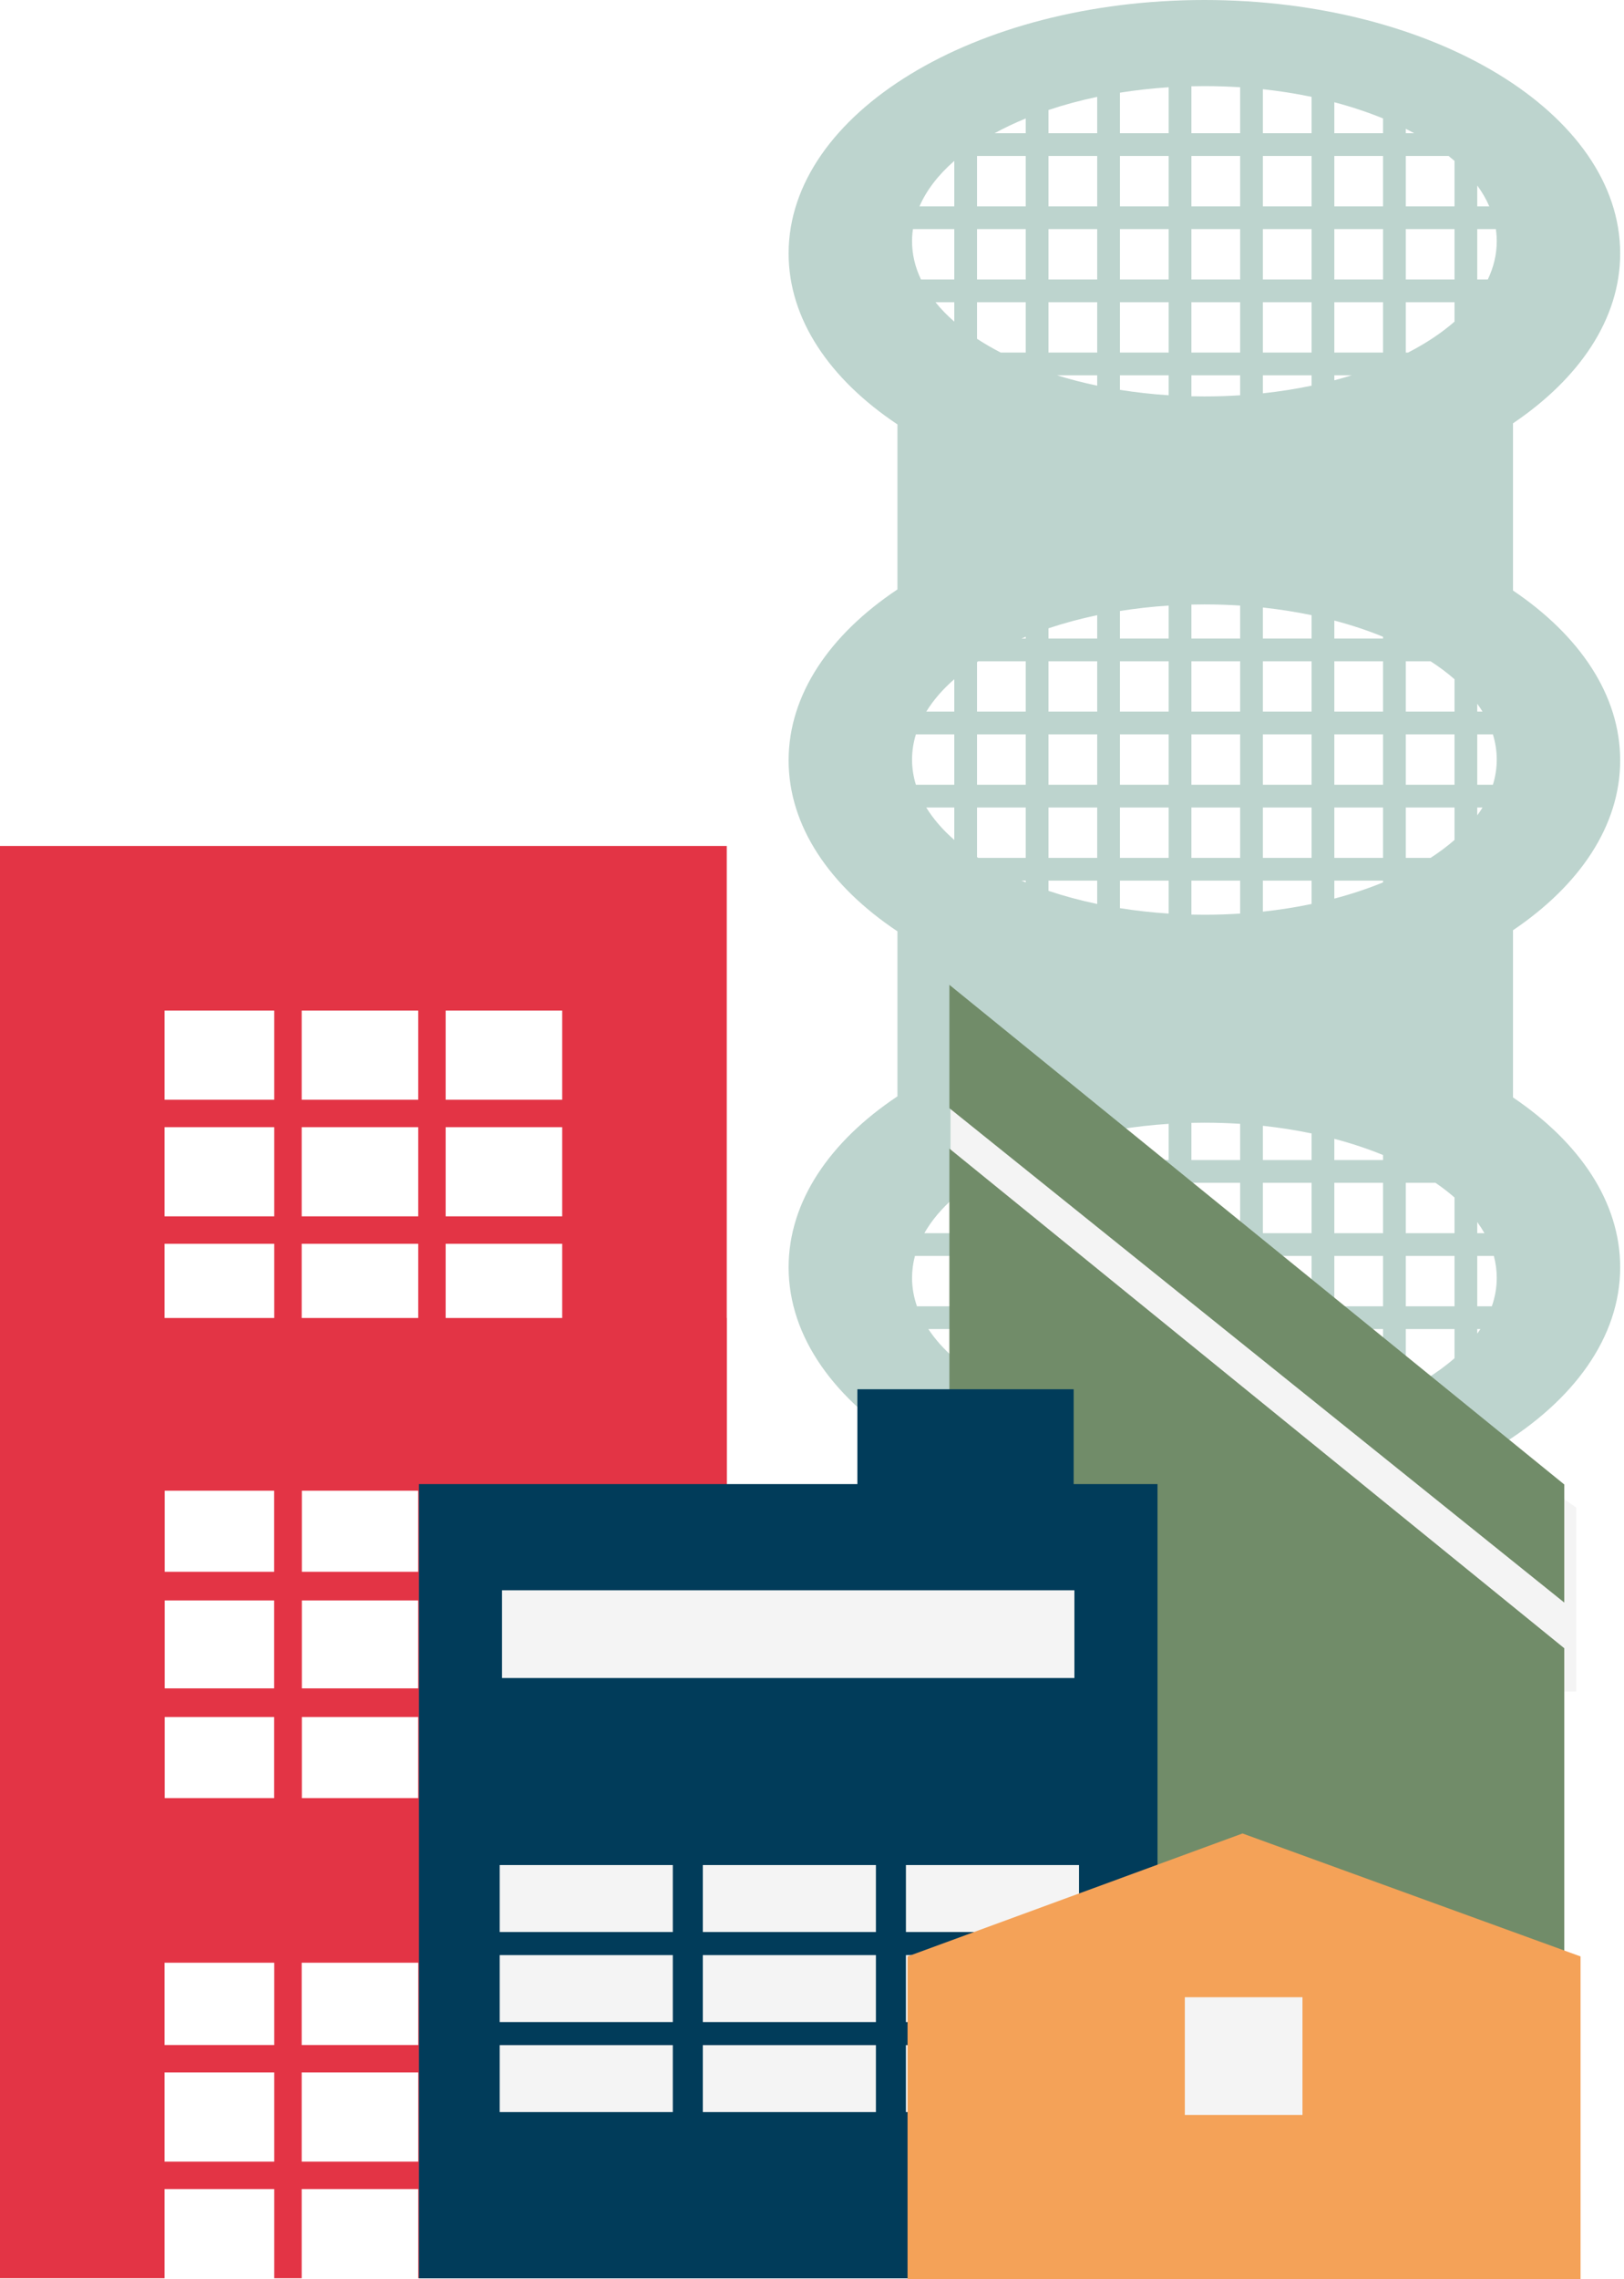
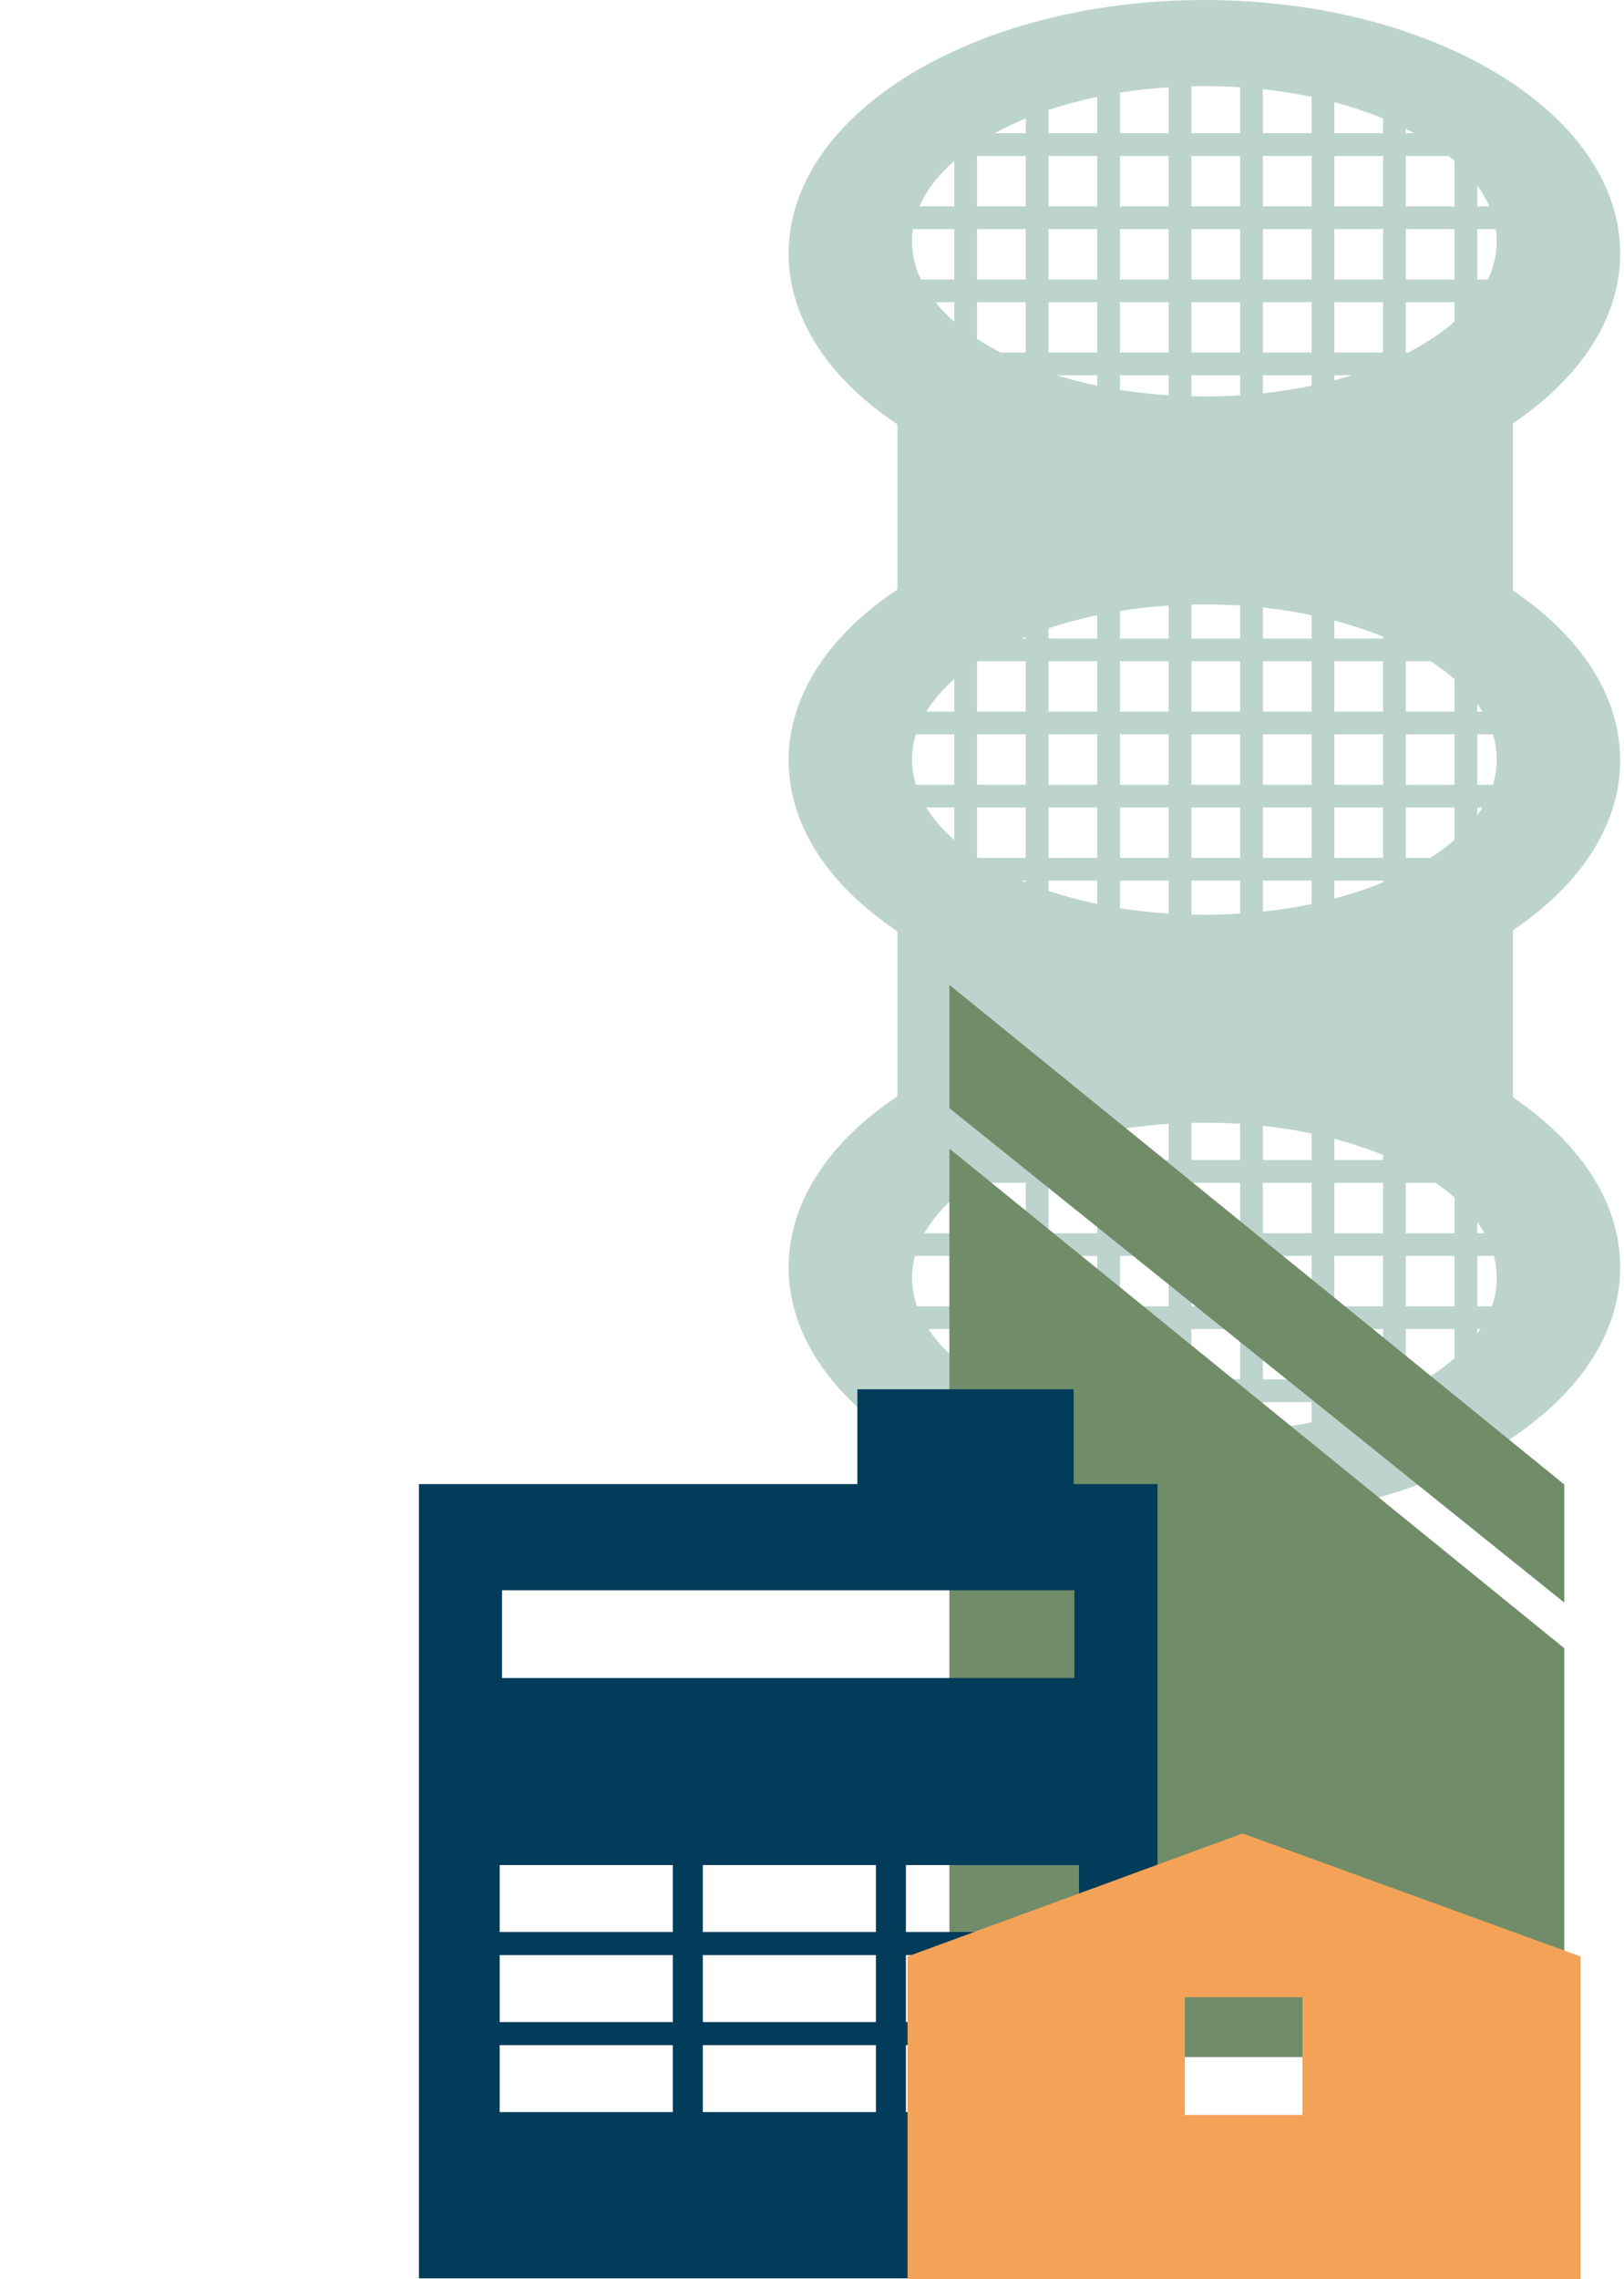
<svg xmlns="http://www.w3.org/2000/svg" width="340" height="477" viewBox="0 0 340 477" fill="none">
  <path d="M252.153 0C300.228 0 339.2 23.749 339.2 53.045C339.2 66.721 330.706 79.187 316.759 88.594V123.584C330.707 132.991 339.2 145.458 339.2 159.134C339.2 172.81 330.706 185.276 316.759 194.683V229.673C330.707 239.08 339.2 251.546 339.2 265.223C339.2 294.518 300.228 318.267 252.153 318.268C204.078 318.268 165.105 294.518 165.105 265.223C165.105 251.435 173.737 238.877 187.887 229.444V194.911C173.738 185.478 165.105 172.921 165.105 159.134C165.105 145.347 173.737 132.788 187.887 123.355V88.822C173.738 79.389 165.105 66.832 165.105 53.045C165.105 23.749 204.078 0 252.153 0ZM249.432 299.87C250.334 299.891 251.241 299.904 252.152 299.904C254.685 299.904 257.182 299.821 259.634 299.662V293.445H249.432V299.87ZM234.471 298.526C237.764 299.053 241.172 299.436 244.673 299.662V293.445H234.471V298.526ZM264.394 299.253C267.914 298.874 271.324 298.335 274.595 297.65V293.445H264.394V299.253ZM219.51 294.902C222.721 295.979 226.133 296.904 229.711 297.652V293.445H219.51V294.902ZM279.356 296.525C282.684 295.648 285.841 294.617 288.792 293.445H279.356V296.525ZM204.55 287.84C204.983 288.124 205.424 288.408 205.875 288.685H214.749V278.145H204.55V287.84ZM219.51 288.685H229.711V278.145H219.51V288.685ZM234.471 288.685H244.673V278.145H234.471V288.685ZM249.432 288.685H259.634V278.145H249.432V288.685ZM264.394 288.685H274.595V278.145H264.394V288.685ZM279.356 288.685H289.555V278.145H279.356V288.685ZM294.316 288.685H298.429C300.684 287.304 302.722 285.82 304.517 284.25V278.145H294.316V288.685ZM194.357 278.145C195.771 280.292 197.599 282.337 199.789 284.252V278.145H194.357ZM309.278 279.11C309.51 278.791 309.733 278.469 309.947 278.145H309.278V279.11ZM191.554 262.843C191.154 264.342 190.947 265.874 190.947 267.432C190.947 269.465 191.301 271.454 191.974 273.384H199.789V262.843H191.554ZM204.55 273.384H214.749V262.843H204.55V273.384ZM219.51 273.384H229.711V262.843H219.51V273.384ZM234.471 273.384H244.673V262.843H234.471V273.384ZM249.432 273.384H259.634V262.843H249.432V273.384ZM264.394 273.384H274.595V262.843H264.394V273.384ZM279.356 273.384H289.555V262.843H279.356V273.384ZM309.278 273.384H312.33C313.004 271.454 313.357 269.465 313.357 267.432C313.357 265.874 313.15 264.342 312.751 262.843H309.278V273.384ZM294.316 273.384H304.517V262.843H294.316V273.384ZM199.789 250.609C197.139 252.926 195.021 255.433 193.522 258.082H199.789V250.609ZM204.55 258.082H214.749V247.541H204.55V258.082ZM219.51 258.082H229.711V247.541H219.51V258.082ZM234.471 258.082H244.673V247.541H234.471V258.082ZM249.432 258.082H259.634V247.541H249.432V258.082ZM264.394 258.082H274.595V247.541H264.394V258.082ZM279.356 258.082H289.555V247.541H279.356V258.082ZM309.278 258.082H310.782C310.335 257.292 309.833 256.515 309.278 255.752V258.082ZM294.316 258.082H304.517V250.611C303.299 249.546 301.967 248.522 300.532 247.541H294.316V258.082ZM214.749 241.728C213.919 242.068 213.106 242.419 212.311 242.781H214.749V241.728ZM229.711 237.21C226.133 237.958 222.721 238.883 219.51 239.959V242.781H229.711V237.21ZM244.673 235.199C241.172 235.426 237.764 235.81 234.471 236.336V242.781H244.673V235.199ZM252.152 234.958C251.241 234.958 250.334 234.97 249.432 234.991V242.781H259.634V235.199C257.182 235.041 254.685 234.958 252.152 234.958ZM264.394 242.781H274.595V237.211C271.324 236.526 267.914 235.987 264.394 235.608V242.781ZM279.356 242.781H289.555V241.728C286.388 240.428 282.974 239.29 279.356 238.336V242.781ZM249.432 191.404C250.334 191.425 251.241 191.438 252.152 191.438C254.685 191.438 257.182 191.355 259.634 191.196V184.296H249.432V191.404ZM234.471 190.061C237.764 190.587 241.172 190.97 244.673 191.196V184.296H234.471V190.061ZM264.394 190.787C267.914 190.408 271.324 189.869 274.595 189.185V184.296H264.394V190.787ZM219.51 186.437C222.721 187.513 226.133 188.438 229.711 189.187V184.296H219.51V186.437ZM279.356 188.06C282.974 187.106 286.388 185.967 289.555 184.668V184.296H279.356V188.06ZM213.858 184.296C214.153 184.421 214.45 184.545 214.749 184.668V184.296H213.858ZM204.55 179.374C204.631 179.428 204.712 179.483 204.795 179.536H214.749V168.995H204.55V179.374ZM219.51 179.536H229.711V168.995H219.51V179.536ZM234.471 179.536H244.673V168.995H234.471V179.536ZM249.432 179.536H259.634V168.995H249.432V179.536ZM264.394 179.536H274.595V168.995H264.394V179.536ZM279.356 179.536H289.555V168.995H279.356V179.536ZM294.316 179.536H299.51C301.339 178.352 303.014 177.099 304.517 175.784V168.995H294.316V179.536ZM193.922 168.995C195.388 171.393 197.367 173.669 199.789 175.786V168.995H193.922ZM309.278 170.645C309.673 170.101 310.042 169.552 310.383 168.995H309.278V170.645ZM191.751 153.693C191.223 155.409 190.947 157.17 190.947 158.966C190.947 160.76 191.222 162.519 191.75 164.234H199.789V153.693H191.751ZM204.55 164.234H214.749V153.693H204.55V164.234ZM219.51 164.234H229.711V153.693H219.51V164.234ZM234.471 164.234H244.673V153.693H234.471V164.234ZM249.432 164.234H259.634V153.693H249.432V164.234ZM264.394 164.234H274.595V153.693H264.394V164.234ZM279.356 164.234H289.555V153.693H279.356V164.234ZM309.278 164.234H312.554C313.082 162.519 313.357 160.76 313.357 158.966C313.357 157.17 313.082 155.409 312.554 153.693H309.278V164.234ZM294.316 164.234H304.517V153.693H294.316V164.234ZM199.789 142.145C197.368 144.261 195.391 146.536 193.925 148.933H199.789V142.145ZM204.55 138.557V148.933H214.749V138.392H204.801C204.716 138.446 204.633 138.502 204.55 138.557ZM219.51 148.933H229.711V138.392H219.51V148.933ZM234.471 148.933H244.673V138.392H234.471V148.933ZM249.432 148.933H259.634V138.392H249.432V148.933ZM264.394 148.933H274.595V138.392H264.394V148.933ZM279.356 148.933H289.555V138.392H279.356V148.933ZM309.278 148.933H310.38C310.04 148.377 309.672 147.828 309.278 147.286V148.933ZM294.316 148.933H304.517V142.146C303.012 140.83 301.335 139.577 299.504 138.392H294.316V148.933ZM214.749 133.263C214.453 133.384 214.159 133.508 213.867 133.632H214.749V133.263ZM229.711 128.744C226.133 129.493 222.721 130.418 219.51 131.494V133.632H229.711V128.744ZM244.673 126.734C241.172 126.961 237.764 127.344 234.471 127.87V133.632H244.673V126.734ZM252.152 126.493C251.241 126.493 250.334 126.505 249.432 126.526V133.632H259.634V126.734C257.182 126.576 254.685 126.493 252.152 126.493ZM264.394 133.632H274.595V128.745C271.324 128.061 267.914 127.523 264.394 127.144V133.632ZM279.356 133.632H289.555V133.263C286.388 131.963 282.974 130.825 279.356 129.871V133.632ZM249.432 82.933C250.334 82.954 251.241 82.967 252.152 82.967C254.685 82.967 257.182 82.883 259.634 82.725V78.547H249.432V82.933ZM234.471 81.589C237.764 82.115 241.172 82.498 244.673 82.725V78.547H234.471V81.589ZM264.394 82.315C267.914 81.936 271.324 81.398 274.595 80.714V78.547H264.394V82.315ZM221.311 78.547C223.988 79.377 226.795 80.105 229.711 80.715V78.547H221.311ZM279.356 79.588C280.592 79.262 281.804 78.915 282.991 78.547H279.356V79.588ZM204.55 70.902C206.095 71.915 207.751 72.879 209.512 73.786H214.749V63.245H204.55V70.902ZM219.51 73.786H229.711V63.245H219.51V73.786ZM234.471 73.786H244.673V63.245H234.471V73.786ZM249.432 73.786H259.634V63.245H249.432V73.786ZM264.394 73.786H274.595V63.245H264.394V73.786ZM279.356 73.786H289.555V63.245H279.356V73.786ZM294.316 73.786H294.793C298.528 71.861 301.802 69.688 304.517 67.312V63.245H294.316V73.786ZM195.847 63.245C196.984 64.656 198.303 66.015 199.789 67.314V63.245H195.847ZM191.134 47.944C191.01 48.786 190.947 49.636 190.947 50.494C190.947 53.252 191.596 55.929 192.815 58.485H199.789V47.944H191.134ZM204.55 58.485H214.749V47.944H204.55V58.485ZM219.51 58.485H229.711V47.944H219.51V58.485ZM234.471 58.485H244.673V47.944H234.471V58.485ZM249.432 58.485H259.634V47.944H249.432V58.485ZM264.394 58.485H274.595V47.944H264.394V58.485ZM279.356 58.485H289.555V47.944H279.356V58.485ZM309.278 58.485H311.489C312.708 55.929 313.357 53.252 313.357 50.494C313.357 49.636 313.294 48.786 313.171 47.944H309.278V58.485ZM294.316 58.485H304.517V47.944H294.316V58.485ZM199.789 33.673C196.468 36.576 193.982 39.778 192.505 43.184H199.789V33.673ZM204.55 43.184H214.749V32.643H204.55V43.184ZM219.51 43.184H229.711V32.643H219.51V43.184ZM234.471 43.184H244.673V32.643H234.471V43.184ZM249.432 43.184H259.634V32.643H249.432V43.184ZM264.394 43.184H274.595V32.643H264.394V43.184ZM279.356 43.184H289.555V32.643H279.356V43.184ZM309.278 43.184H311.8C311.15 41.685 310.304 40.226 309.278 38.815V43.184ZM294.316 43.184H304.517V33.675C304.118 33.325 303.704 32.983 303.281 32.643H294.316V43.184ZM214.749 24.791C212.439 25.738 210.261 26.772 208.23 27.882H214.749V24.791ZM229.711 20.273C226.133 21.021 222.721 21.946 219.51 23.023V27.882H229.711V20.273ZM244.673 18.263C241.172 18.489 237.764 18.872 234.471 19.398V27.882H244.673V18.263ZM252.152 18.021C251.241 18.021 250.334 18.034 249.432 18.055V27.882H259.634V18.263C257.182 18.104 254.685 18.021 252.152 18.021ZM264.394 27.882H274.595V20.273C271.324 19.589 267.914 19.051 264.394 18.672V27.882ZM279.356 27.882H289.555V24.791C286.388 23.492 282.974 22.353 279.356 21.399V27.882ZM294.316 27.882H296.074C295.499 27.568 294.914 27.258 294.316 26.956V27.882Z" fill="#BDD4CE" />
-   <path d="M199 354H330V315.5L199 225V354Z" fill="#F4F4F4" />
-   <path d="M152.154 378.005H117.704V359.344H93.303V378.004H87.561V359.344H63.159V378.004H57.417V359.344H34.45V378.005H0V177.046H152.154V378.005ZM34.45 353.602H57.417V334.941H34.45V353.602ZM63.159 353.602H87.561V334.941H63.159V353.602ZM93.303 353.602H117.704V334.941H93.303V353.602ZM34.45 329.2H57.417V311.975H34.45V329.2ZM63.159 329.2H87.561V311.975H63.159V329.2ZM93.303 329.2H117.704V311.975H93.303V329.2ZM34.45 277.525H57.417V260.3H34.45V277.525ZM63.159 277.525H87.561V260.3H63.159V277.525ZM93.303 277.525H117.704V260.3H93.303V277.525ZM34.45 254.558H57.417V235.897H34.45V254.558ZM63.159 254.558H87.561V235.897H63.159V254.558ZM93.303 254.558H117.704V235.897H93.303V254.558ZM34.45 230.156H57.417V211.496H34.45V230.156ZM63.159 230.156H87.561V211.496H63.159V230.156ZM93.303 230.156H117.704V211.496H93.303V230.156Z" fill="#E33445" />
-   <path d="M152.154 376.312H117.704V359.087H93.303V376.313H152.154V476.792H117.704V458.131H93.303V476.791H87.561V458.131H63.159V476.791H57.417V458.131H34.45V476.792H0V275.833H152.154V376.312ZM34.45 452.389H57.417V433.729H34.45V452.389ZM63.159 452.389H87.561V433.729H63.159V452.389ZM93.303 452.389H117.704V433.729H93.303V452.389ZM34.45 427.988H57.417V410.763H34.45V427.988ZM63.159 427.988H87.561V410.763H63.159V427.988ZM93.303 427.988H117.704V410.763H93.303V427.988ZM34.45 376.313H57.417V359.087H34.45V376.313ZM63.159 376.313H87.561V359.087H63.159V376.313ZM34.45 353.346H57.417V334.685H34.45V353.346ZM63.159 353.346H87.561V334.685H63.159V353.346ZM93.303 353.346H117.704V334.685H93.303V353.346ZM34.45 328.944H57.417V310.283H34.45V328.944ZM63.159 328.944H87.561V310.283H63.159V328.944ZM93.303 328.944H117.704V310.283H93.303V328.944Z" fill="#E33445" />
  <path d="M198.764 430.511H327.496V344.945L198.764 240.378V430.511ZM198.764 231.92L327.496 335.389V310.675L198.764 206.108V231.92Z" fill="#718C69" />
-   <rect x="97" y="324" width="135" height="136" fill="#F4F4F4" />
-   <rect x="221" y="402" width="83" height="58" fill="#F4F4F4" />
-   <path d="M242.333 332.818H242.332V351.181H242.333V476.815H87.705V310.591H179.501V290.743H224.779V310.591H242.333V332.818ZM104.616 442.023H140.858V428.011H104.616V442.023ZM147.141 442.023H183.381V428.011H147.141V442.023ZM189.663 442.023H225.905V428.011H189.663V442.023ZM104.616 423.18H140.858V409.166H104.616V423.18ZM147.141 423.18H183.381V409.166H147.141V423.18ZM189.663 423.18H225.905V409.166H189.663V423.18ZM104.616 404.334H140.858V390.321H104.616V404.334ZM147.141 404.334H183.381V390.321H147.141V404.334ZM189.663 404.334H225.905V390.321H189.663V404.334ZM105.101 351.181H224.937V332.818H105.101V351.181Z" fill="#013C5A" />
+   <path d="M242.333 332.818H242.332V351.181H242.333V476.815H87.705V310.591H179.501V290.743H224.779V310.591H242.333V332.818ZM104.616 442.023H140.858V428.011H104.616V442.023ZM147.141 442.023H183.381V428.011H147.141V442.023ZM189.663 442.023H225.905V428.011H189.663V442.023ZM104.616 423.18H140.858V409.166H104.616V423.18ZM147.141 423.18H183.381V409.166H147.141V423.18ZM189.663 423.18H225.905V409.166H189.663V423.18ZM104.616 404.334H140.858V390.321H104.616V404.334ZM147.141 404.334H183.381V390.321H147.141V404.334ZM189.663 404.334H225.905V390.321H189.663ZM105.101 351.181H224.937V332.818H105.101V351.181Z" fill="#013C5A" />
  <path d="M330.903 409.446V477H190.004V409.446L260.132 383.711L330.903 409.446ZM248.054 417.983V442.617H272.687V417.983H248.054Z" fill="#F4A258" />
</svg>